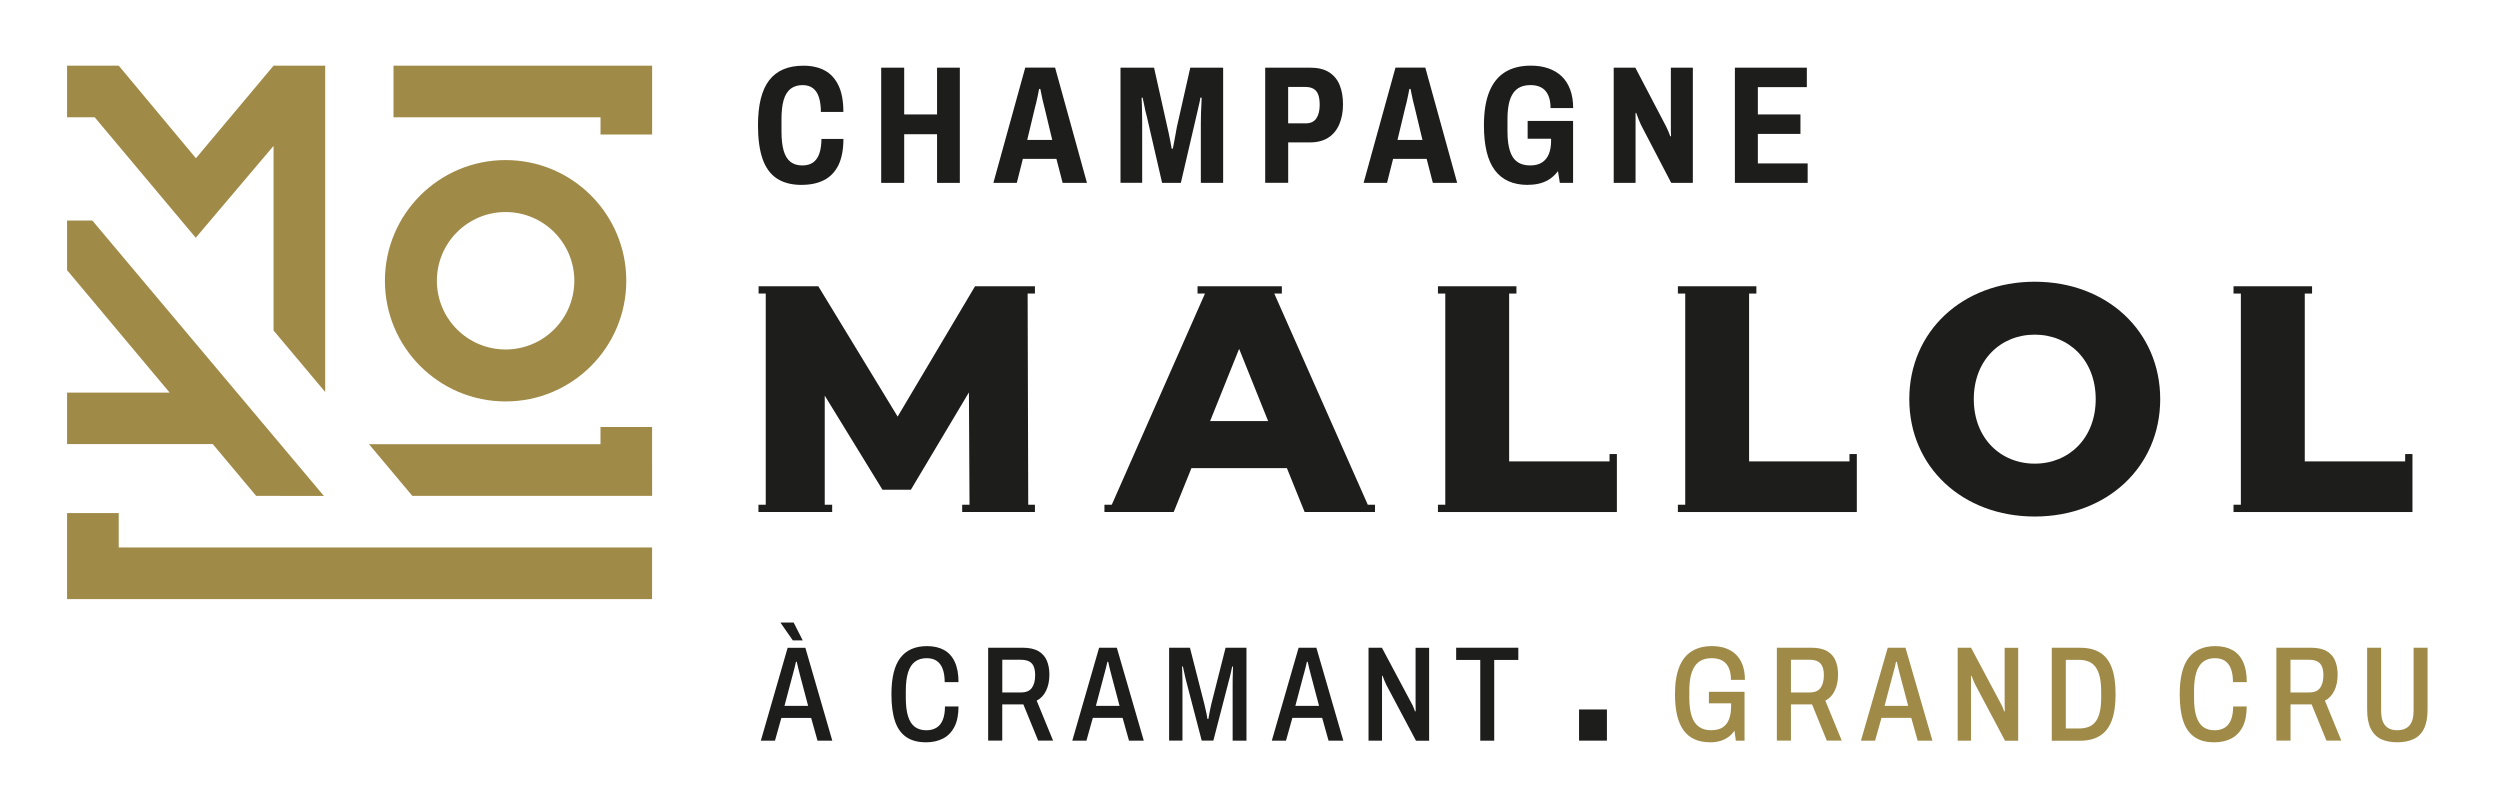
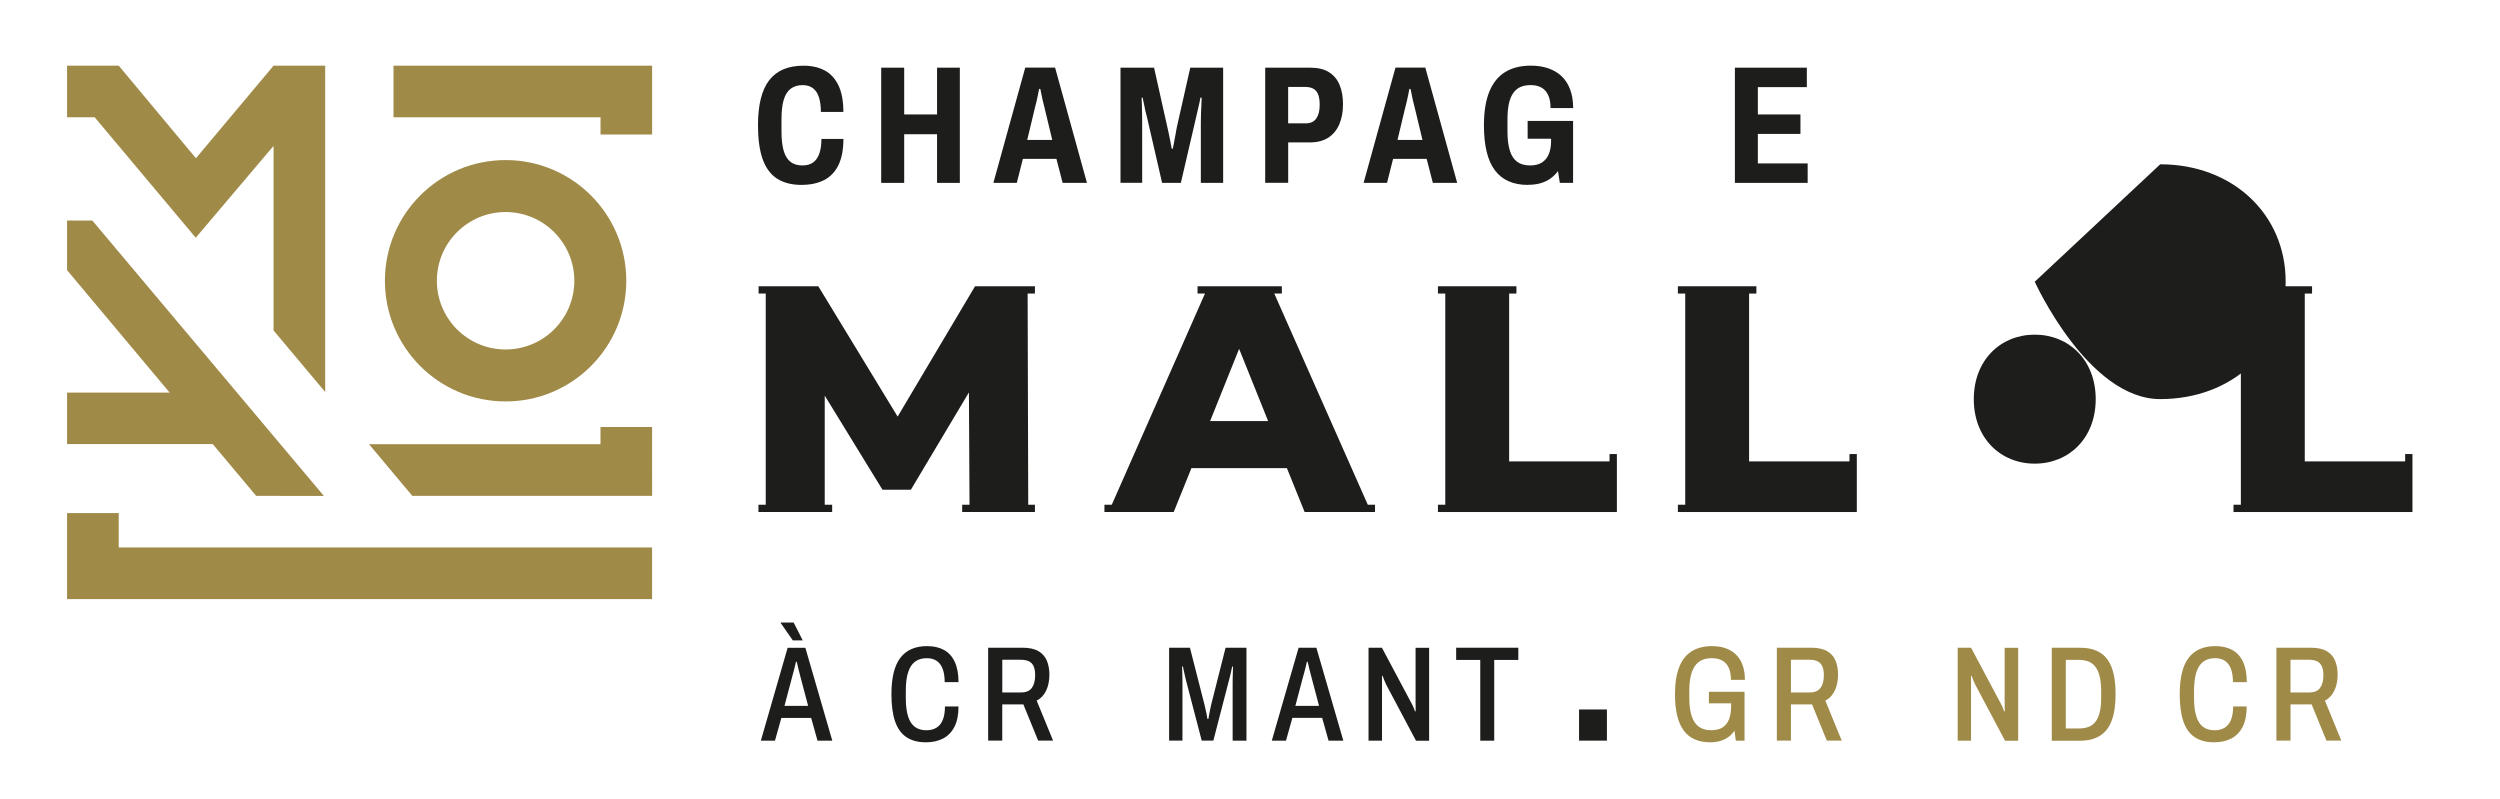
<svg xmlns="http://www.w3.org/2000/svg" id="Calque_1" viewBox="0 0 544.6 174">
  <defs>
    <style>.cls-1{fill:#1d1d1b;}.cls-1,.cls-2{stroke-width:0px;}.cls-2{fill:#9f8a48;}</style>
  </defs>
  <path class="cls-1" d="m174.65,40.28c-2.19,0-3.99-.46-5.41-1.39-1.41-.93-2.45-2.35-3.12-4.27-.67-1.92-1-4.37-1-7.34,0-4.43.82-7.7,2.45-9.81,1.63-2.11,4.12-3.16,7.45-3.16,1.8,0,3.35.35,4.64,1.04,1.29.69,2.29,1.79,3,3.27.71,1.48,1.06,3.41,1.06,5.77h-4.9c0-1.24-.14-2.3-.42-3.18-.28-.88-.71-1.54-1.3-1.99-.59-.45-1.34-.68-2.26-.68-1.05,0-1.92.27-2.61.8-.69.54-1.2,1.35-1.52,2.45-.32,1.1-.47,2.5-.47,4.2v2.67c0,1.68.16,3.07.47,4.16.32,1.1.81,1.9,1.48,2.43.67.52,1.53.79,2.58.79.95,0,1.73-.21,2.34-.64.61-.43,1.06-1.07,1.37-1.94.3-.86.46-1.93.46-3.2h4.79c0,2.34-.37,4.24-1.09,5.72-.73,1.47-1.77,2.56-3.12,3.25-1.35.69-2.96,1.04-4.84,1.04" />
  <polygon class="cls-1" points="191.96 39.84 191.96 14.74 196.97 14.74 196.97 24.93 204.13 24.93 204.13 14.74 209.09 14.74 209.09 39.84 204.13 39.84 204.13 29.24 196.97 29.24 196.97 39.84 191.96 39.84" />
  <path class="cls-1" d="m223.78,30.48h5.44l-1.68-7.01c-.05-.2-.12-.46-.2-.79-.09-.33-.17-.69-.26-1.08-.09-.39-.16-.78-.24-1.17-.07-.39-.15-.74-.22-1.06h-.26c-.07.39-.16.85-.27,1.37-.11.52-.22,1.03-.33,1.52-.11.49-.21.89-.31,1.21l-1.68,7.01Zm-7.38,9.35l6.94-25.1h6.5l6.94,25.1h-5.3l-1.35-5.22h-7.31l-1.32,5.22h-5.11Z" />
  <path class="cls-1" d="m244.09,39.84V14.74h7.31l2.89,12.93c.1.37.2.83.31,1.39.11.56.22,1.14.35,1.73.12.6.22,1.13.29,1.59h.25c.07-.36.16-.81.26-1.33.09-.52.2-1.08.31-1.68.11-.6.21-1.16.31-1.7l2.92-12.93h7.16v25.1h-4.86v-13.08c0-.73.01-1.46.04-2.19.02-.73.05-1.39.09-1.99.04-.6.05-1.03.05-1.3h-.29c-.02.27-.09.65-.2,1.13-.11.49-.23,1-.35,1.53-.12.54-.23,1.01-.33,1.43l-3.36,14.46h-4.09l-3.33-14.46c-.1-.32-.2-.72-.31-1.21-.11-.49-.21-.99-.31-1.51-.1-.52-.19-.98-.29-1.37h-.22c.03.46.04,1.02.06,1.66.01.64.02,1.3.04,1.97,0,.67.02,1.29.02,1.84v13.08h-4.71Z" />
  <path class="cls-1" d="m280.61,26.87h3.87c1.02,0,1.78-.36,2.27-1.08.49-.72.73-1.7.73-2.94,0-.9-.1-1.64-.31-2.21-.21-.57-.54-1-1.01-1.28-.46-.28-1.07-.42-1.82-.42h-3.73v7.93Zm-5,12.97V14.74h9.79c1.7,0,3.08.33,4.13,1,1.05.67,1.82,1.6,2.3,2.79.49,1.19.73,2.6.73,4.2s-.27,3.08-.8,4.33c-.54,1.26-1.33,2.23-2.39,2.92-1.06.69-2.39,1.04-4,1.04h-4.75v8.8h-5Z" />
  <path class="cls-1" d="m304.43,30.48h5.44l-1.68-7.01c-.05-.2-.11-.46-.2-.79-.09-.33-.17-.69-.26-1.08-.08-.39-.17-.78-.24-1.17-.07-.39-.15-.74-.22-1.06h-.25c-.07.39-.16.85-.27,1.37-.11.52-.22,1.03-.33,1.52-.11.49-.21.89-.31,1.21l-1.68,7.01Zm-7.38,9.35l6.94-25.1h6.5l6.94,25.1h-5.3l-1.35-5.22h-7.31l-1.32,5.22h-5.11Z" />
  <path class="cls-1" d="m332.83,40.28c-3.19,0-5.59-1.06-7.18-3.18-1.6-2.12-2.39-5.38-2.39-9.79,0-2.97.39-5.42,1.17-7.33.78-1.91,1.92-3.34,3.43-4.27,1.51-.94,3.39-1.41,5.63-1.41,1.39,0,2.65.19,3.78.58,1.13.39,2.1.96,2.91,1.72.8.76,1.42,1.72,1.86,2.89.44,1.17.66,2.52.66,4.05h-4.93c0-.78-.08-1.48-.26-2.1-.17-.62-.44-1.15-.8-1.59-.36-.44-.82-.76-1.37-.98s-1.19-.33-1.92-.33c-.88,0-1.63.15-2.26.44-.63.29-1.16.75-1.57,1.37-.41.62-.72,1.39-.91,2.32-.19.93-.29,2.03-.29,3.32v2.67c0,1.7.18,3.1.53,4.2.35,1.1.89,1.9,1.61,2.41.72.51,1.65.77,2.79.77,1.05,0,1.9-.21,2.58-.64.67-.43,1.17-1.04,1.5-1.85.33-.8.49-1.77.49-2.89v-.44h-5.11v-3.87h9.9v13.48h-2.89l-.4-2.56c-.46.63-1.01,1.17-1.64,1.62-.63.45-1.35.79-2.15,1.02-.8.23-1.72.35-2.74.35" />
-   <path class="cls-1" d="m351.53,39.84V14.74h4.71l6.54,12.49c.1.2.21.43.35.71.14.28.27.58.4.9.13.32.24.6.31.84h.18c-.02-.46-.04-.91-.04-1.33v-13.61h4.79v25.1h-4.71l-6.61-12.68c-.15-.34-.32-.74-.51-1.21-.19-.46-.36-.91-.51-1.35h-.14v15.23h-4.75Z" />
  <polygon class="cls-1" points="377.93 39.84 377.93 14.74 393.6 14.74 393.6 18.98 382.93 18.98 382.93 24.93 392.21 24.93 392.21 29.17 382.93 29.17 382.93 35.6 393.78 35.6 393.78 39.84 377.93 39.84" />
  <path class="cls-1" d="m170.88,153.76h5.16l-1.68-6.35c-.04-.16-.1-.36-.16-.62-.07-.25-.14-.54-.22-.85-.08-.32-.15-.63-.22-.93-.07-.3-.13-.58-.19-.84h-.18c-.06.32-.14.68-.25,1.09-.11.41-.21.81-.31,1.2-.1.38-.19.7-.26.96l-1.68,6.35Zm3.98-14.25h-2.15l-2.65-3.81.03-.09h2.8l1.98,3.9Zm-9.12,21.84l5.84-20.24h3.86l5.87,20.24h-3.22l-1.39-4.96h-6.49l-1.39,4.96h-3.1Z" />
  <path class="cls-1" d="m201.66,161.7c-1.71,0-3.12-.38-4.24-1.14-1.11-.76-1.93-1.91-2.45-3.45-.52-1.54-.78-3.5-.78-5.88,0-3.6.65-6.25,1.95-7.94,1.3-1.69,3.23-2.54,5.81-2.54,1.43,0,2.66.28,3.67.83,1.01.55,1.8,1.4,2.35,2.57.55,1.16.83,2.64.83,4.45h-3.01c0-1.12-.14-2.08-.43-2.86-.29-.79-.72-1.37-1.3-1.77-.58-.4-1.32-.59-2.23-.59-.98,0-1.81.25-2.49.75-.68.5-1.19,1.28-1.52,2.33-.34,1.05-.5,2.4-.5,4.06v1.51c0,1.63.16,2.97.49,4.01.32,1.04.82,1.81,1.48,2.3.66.49,1.49.74,2.49.74.89,0,1.63-.19,2.24-.57.61-.38,1.07-.96,1.37-1.73.31-.77.46-1.73.46-2.89h2.95c0,1.81-.29,3.29-.89,4.44-.59,1.15-1.41,2-2.48,2.55-1.06.55-2.32.83-3.78.83" />
  <path class="cls-1" d="m218.33,150.84h4.13c1.06,0,1.84-.33,2.32-.99.48-.66.72-1.58.72-2.76,0-.73-.1-1.35-.29-1.85s-.52-.88-.99-1.14c-.46-.25-1.1-.38-1.9-.38h-3.98v7.11Zm-3.07,10.5v-20.24h7.49c1.46,0,2.61.25,3.47.75.85.5,1.46,1.2,1.83,2.08.36.89.55,1.89.55,3.01,0,1.36-.24,2.53-.72,3.52-.48,1-1.17,1.72-2.05,2.17l3.57,8.7h-3.25l-3.22-7.88h-4.6v7.88h-3.07Z" />
-   <path class="cls-1" d="m238.72,153.76h5.16l-1.68-6.35c-.04-.16-.1-.36-.16-.62-.07-.25-.14-.54-.22-.85-.08-.32-.15-.63-.22-.93-.07-.3-.13-.58-.19-.84h-.18c-.06.32-.14.68-.25,1.09-.11.41-.21.81-.31,1.2-.1.38-.19.7-.26.96l-1.68,6.35Zm-5.13,7.58l5.84-20.24h3.86l5.87,20.24h-3.22l-1.39-4.96h-6.49l-1.39,4.96h-3.1Z" />
  <path class="cls-1" d="m254.68,161.35v-20.24h4.54l3.13,12.25c.06.26.13.58.22.97.09.39.18.79.27,1.2.09.4.15.76.19,1.08h.21c.04-.25.09-.57.16-.94.07-.37.15-.76.23-1.17.09-.4.17-.78.25-1.14l3.1-12.25h4.55v20.24h-3.01v-12.22c0-.43,0-.9.01-1.4.01-.5.02-.98.04-1.45.02-.46.03-.82.03-1.08h-.18c-.04.22-.1.51-.19.88-.09.37-.18.76-.26,1.17-.09.4-.18.76-.28,1.07l-3.37,13.01h-2.54l-3.39-13.01c-.06-.24-.13-.54-.22-.9-.09-.36-.17-.75-.25-1.15-.08-.4-.16-.76-.24-1.08h-.18c.02.37.04.8.05,1.28.01.48.02.96.03,1.42,0,.46.01.87.01,1.22v12.22h-2.92Z" />
  <path class="cls-1" d="m282.18,153.76h5.16l-1.68-6.35c-.04-.16-.1-.36-.16-.62-.07-.25-.14-.54-.22-.85-.08-.32-.15-.63-.22-.93-.07-.3-.13-.58-.19-.84h-.18c-.06.32-.14.68-.25,1.09-.11.41-.21.81-.31,1.2-.1.38-.19.7-.27.96l-1.68,6.35Zm-5.13,7.58l5.84-20.24h3.87l5.87,20.24h-3.22l-1.39-4.96h-6.49l-1.39,4.96h-3.1Z" />
  <path class="cls-1" d="m298.12,161.35v-20.24h2.92l6.43,12.07c.08.12.17.29.27.51.1.22.19.43.28.66.09.23.16.43.22.61h.15c0-.33,0-.66-.01-.99-.01-.32-.01-.61-.01-.84v-12.01h2.95v20.24h-2.86l-6.49-12.22c-.1-.22-.23-.51-.38-.87-.16-.37-.29-.71-.41-1.05h-.12v14.13h-2.92Z" />
  <polygon class="cls-1" points="322.46 161.35 322.46 143.76 317.21 143.76 317.21 141.1 330.75 141.1 330.75 143.76 325.5 143.76 325.5 161.35 322.46 161.35" />
  <rect class="cls-1" x="343.98" y="154.55" width="6.07" height="6.79" />
  <path class="cls-2" d="m372.55,161.7c-2.58,0-4.5-.85-5.77-2.57-1.27-1.71-1.9-4.34-1.9-7.9,0-2.38.3-4.34.91-5.89.61-1.55,1.51-2.7,2.71-3.45,1.2-.76,2.68-1.14,4.43-1.14,1.1,0,2.09.15,2.97.46.88.31,1.63.76,2.26,1.37.63.61,1.11,1.38,1.45,2.3.33.93.5,2,.5,3.22h-3.04c0-.77-.09-1.45-.26-2.04-.18-.59-.44-1.08-.8-1.49-.35-.4-.79-.7-1.33-.9-.53-.2-1.14-.29-1.83-.29-.79,0-1.48.14-2.1.41-.61.28-1.12.7-1.52,1.28-.4.58-.71,1.32-.92,2.21-.21.89-.31,1.97-.31,3.23v1.51c0,1.63.18,2.97.53,4.01.35,1.04.88,1.81,1.58,2.3.7.49,1.57.74,2.61.74s1.91-.2,2.55-.62c.64-.41,1.11-1.02,1.4-1.81.3-.79.44-1.78.44-2.96v-.47h-4.84v-2.51h7.76v10.65h-1.89l-.3-2.18c-.37.55-.83,1.02-1.36,1.4-.53.38-1.13.67-1.79.86-.66.18-1.38.28-2.17.28" />
  <path class="cls-2" d="m390.14,150.84h4.13c1.06,0,1.84-.33,2.32-.99.48-.66.72-1.58.72-2.76,0-.73-.1-1.35-.3-1.85-.2-.5-.53-.88-.99-1.14-.46-.25-1.1-.38-1.9-.38h-3.98v7.11Zm-3.07,10.5v-20.24h7.49c1.46,0,2.61.25,3.47.75.86.5,1.47,1.2,1.83,2.08.36.89.54,1.89.54,3.01,0,1.36-.24,2.53-.72,3.52-.48,1-1.17,1.72-2.05,2.17l3.57,8.7h-3.25l-3.21-7.88h-4.6v7.88h-3.07Z" />
-   <path class="cls-2" d="m410.52,153.76h5.16l-1.68-6.35c-.04-.16-.09-.36-.16-.62-.07-.25-.14-.54-.22-.85-.08-.32-.15-.63-.22-.93-.07-.3-.13-.58-.19-.84h-.18c-.06.32-.14.68-.25,1.09-.11.41-.21.81-.31,1.2-.1.38-.19.7-.26.96l-1.68,6.35Zm-5.13,7.58l5.84-20.24h3.86l5.87,20.24h-3.22l-1.39-4.96h-6.49l-1.39,4.96h-3.1Z" />
  <path class="cls-2" d="m426.46,161.35v-20.24h2.92l6.43,12.07c.08.12.17.29.27.51.1.22.19.43.28.66.09.23.16.43.22.61h.15c0-.33,0-.66-.02-.99-.01-.32-.02-.61-.02-.84v-12.01h2.95v20.24h-2.86l-6.49-12.22c-.1-.22-.23-.51-.39-.87-.16-.37-.29-.71-.41-1.05h-.12v14.13h-2.92Z" />
  <path class="cls-2" d="m450.03,158.69h2.83c.77,0,1.45-.11,2.05-.32.6-.22,1.11-.57,1.52-1.08.41-.5.73-1.18.95-2.05.23-.87.34-1.95.34-3.24v-1.36c0-1.3-.11-2.39-.33-3.28-.22-.89-.53-1.59-.94-2.12-.41-.53-.92-.92-1.53-1.15-.61-.23-1.3-.35-2.07-.35h-2.83v14.96Zm-3.07,2.66v-20.24h6.2c1.73,0,3.17.35,4.31,1.05,1.14.7,1.99,1.79,2.55,3.28.56,1.48.84,3.41.84,5.77s-.28,4.26-.84,5.75c-.56,1.5-1.42,2.6-2.57,3.32-1.15.72-2.6,1.08-4.36,1.08h-6.13Z" />
  <path class="cls-2" d="m482.29,161.7c-1.71,0-3.12-.38-4.23-1.14-1.11-.76-1.93-1.91-2.45-3.45-.52-1.54-.78-3.5-.78-5.88,0-3.6.65-6.25,1.95-7.94,1.3-1.69,3.24-2.54,5.81-2.54,1.44,0,2.66.28,3.67.83,1.02.55,1.8,1.4,2.35,2.57.55,1.16.83,2.64.83,4.45h-3.01c0-1.12-.14-2.08-.43-2.86-.29-.79-.72-1.37-1.3-1.77-.58-.4-1.32-.59-2.23-.59-.98,0-1.82.25-2.5.75-.68.5-1.18,1.28-1.52,2.33-.33,1.05-.5,2.4-.5,4.06v1.51c0,1.63.16,2.97.49,4.01.33,1.04.82,1.81,1.47,2.3.66.49,1.49.74,2.49.74.89,0,1.64-.19,2.24-.57.61-.38,1.07-.96,1.37-1.73.3-.77.46-1.73.46-2.89h2.95c0,1.81-.3,3.29-.88,4.44-.59,1.15-1.42,2-2.48,2.55-1.06.55-2.32.83-3.78.83" />
  <path class="cls-2" d="m498.96,150.84h4.13c1.06,0,1.84-.33,2.32-.99.48-.66.72-1.58.72-2.76,0-.73-.1-1.35-.3-1.85-.2-.5-.52-.88-.99-1.14-.46-.25-1.1-.38-1.9-.38h-3.98v7.11Zm-3.07,10.5v-20.24h7.49c1.46,0,2.61.25,3.47.75.86.5,1.47,1.2,1.83,2.08.36.89.55,1.89.55,3.01,0,1.36-.24,2.53-.72,3.52-.48,1-1.17,1.72-2.05,2.17l3.57,8.7h-3.24l-3.22-7.88h-4.6v7.88h-3.07Z" />
-   <path class="cls-2" d="m522.21,161.7c-1.36,0-2.53-.23-3.5-.68-.97-.45-1.72-1.21-2.26-2.26-.53-1.05-.79-2.44-.79-4.18v-13.48h3.04v13.72c0,1.44.29,2.5.87,3.2.58.7,1.46,1.05,2.64,1.05s2.09-.35,2.68-1.05c.59-.7.89-1.77.89-3.2v-13.72h3.04v13.48c0,1.73-.26,3.12-.79,4.18-.53,1.05-1.29,1.81-2.29,2.26-.99.45-2.17.68-3.52.68" />
  <polygon class="cls-1" points="212.54 62.36 212.4 62.36 195.54 90.75 178.26 62.36 178.16 62.36 166.81 62.36 165.25 62.36 165.25 63.95 166.81 63.95 166.81 109.95 165.22 109.95 165.22 111.54 166.81 111.54 179.66 111.54 181.28 111.54 181.28 109.95 179.66 109.95 179.66 86.18 192.24 106.69 198.42 106.69 211.07 85.48 211.2 109.95 209.6 109.95 209.6 111.54 211.21 111.54 224 111.54 225.45 111.54 225.45 109.95 223.99 109.95 223.86 63.95 225.45 63.95 225.45 62.36 223.86 62.36 212.54 62.36" />
  <path class="cls-1" d="m263.61,91.73l6.32-15.74,6.32,15.74h-12.65Zm13.99-27.78h1.64v-1.59h-18.37v1.59h1.62l-20.3,46h-1.6v1.59h15.09l3.86-9.56h20.8l3.86,9.56h15.33v-1.59h-1.57l-20.37-46Z" />
-   <path class="cls-1" d="m443.25,101c-7.45,0-13.28-5.55-13.28-14.05s5.83-14.05,13.28-14.05,13.28,5.55,13.28,14.05-5.83,14.05-13.28,14.05m0-39.63c-15.74,0-27.33,10.82-27.33,25.58s11.59,25.57,27.33,25.57,27.33-10.82,27.33-25.57-11.59-25.58-27.33-25.58" />
+   <path class="cls-1" d="m443.25,101c-7.45,0-13.28-5.55-13.28-14.05s5.83-14.05,13.28-14.05,13.28,5.55,13.28,14.05-5.83,14.05-13.28,14.05m0-39.63s11.59,25.57,27.33,25.57,27.33-10.82,27.33-25.57-11.59-25.58-27.33-25.58" />
  <polygon class="cls-1" points="350.62 100.51 328.75 100.51 328.75 63.95 330.34 63.95 330.34 62.36 328.75 62.36 314.84 62.36 313.24 62.36 313.24 63.95 314.84 63.95 314.84 109.95 313.24 109.95 313.24 111.54 314.84 111.54 330.34 111.54 352.22 111.54 352.22 106.25 352.22 98.91 350.62 98.91 350.62 100.51" />
  <polygon class="cls-1" points="402.89 100.51 381.02 100.51 381.02 63.95 382.61 63.95 382.61 62.36 381.02 62.36 367.11 62.36 365.51 62.36 365.51 63.95 367.11 63.95 367.11 109.95 365.51 109.95 365.51 111.54 367.11 111.54 382.61 111.54 404.49 111.54 404.49 106.25 404.49 98.91 402.89 98.91 402.89 100.51" />
  <polygon class="cls-1" points="525.53 98.91 523.94 98.91 523.94 100.51 502.07 100.51 502.07 63.95 503.66 63.95 503.66 62.36 502.07 62.36 488.15 62.36 486.55 62.36 486.55 63.95 488.15 63.95 488.15 109.95 486.55 109.95 486.55 111.54 488.15 111.54 503.66 111.54 525.53 111.54 525.53 106.25 525.53 98.91" />
  <polygon class="cls-2" points="85.72 14.31 85.72 25.55 130.82 25.55 130.82 29.3 142.06 29.3 142.06 25.55 142.06 16.24 142.06 14.31 85.72 14.31" />
  <polygon class="cls-2" points="142.05 93.02 130.81 93.02 130.81 96.77 80.39 96.77 89.82 108.02 142.06 108.02 142.05 96.77 142.05 93.02" />
  <polygon class="cls-2" points="25.86 111.77 14.61 111.77 14.61 119.26 14.61 121.47 14.61 130.51 142.05 130.51 142.05 119.26 25.86 119.26 25.86 111.77" />
  <polygon class="cls-2" points="42.64 51.79 59.59 31.78 59.59 71.99 70.84 85.39 70.84 14.31 59.59 14.31 42.68 34.47 25.86 14.3 14.61 14.3 14.61 25.55 20.63 25.55 42.64 51.79" />
  <path class="cls-2" d="m95.17,61.16c0-8.27,6.71-14.97,14.97-14.97s14.97,6.7,14.97,14.97-6.7,14.97-14.97,14.97-14.97-6.7-14.97-14.97m41.26,0c0-14.52-11.77-26.29-26.29-26.29s-26.29,11.77-26.29,26.29,11.77,26.29,26.29,26.29,26.29-11.77,26.29-26.29" />
  <polygon class="cls-2" points="55.8 108.02 70.56 108.04 20.11 48.04 14.61 48.04 14.61 58.85 36.96 85.53 14.61 85.53 14.61 96.73 46.34 96.73 55.8 108.02" />
</svg>